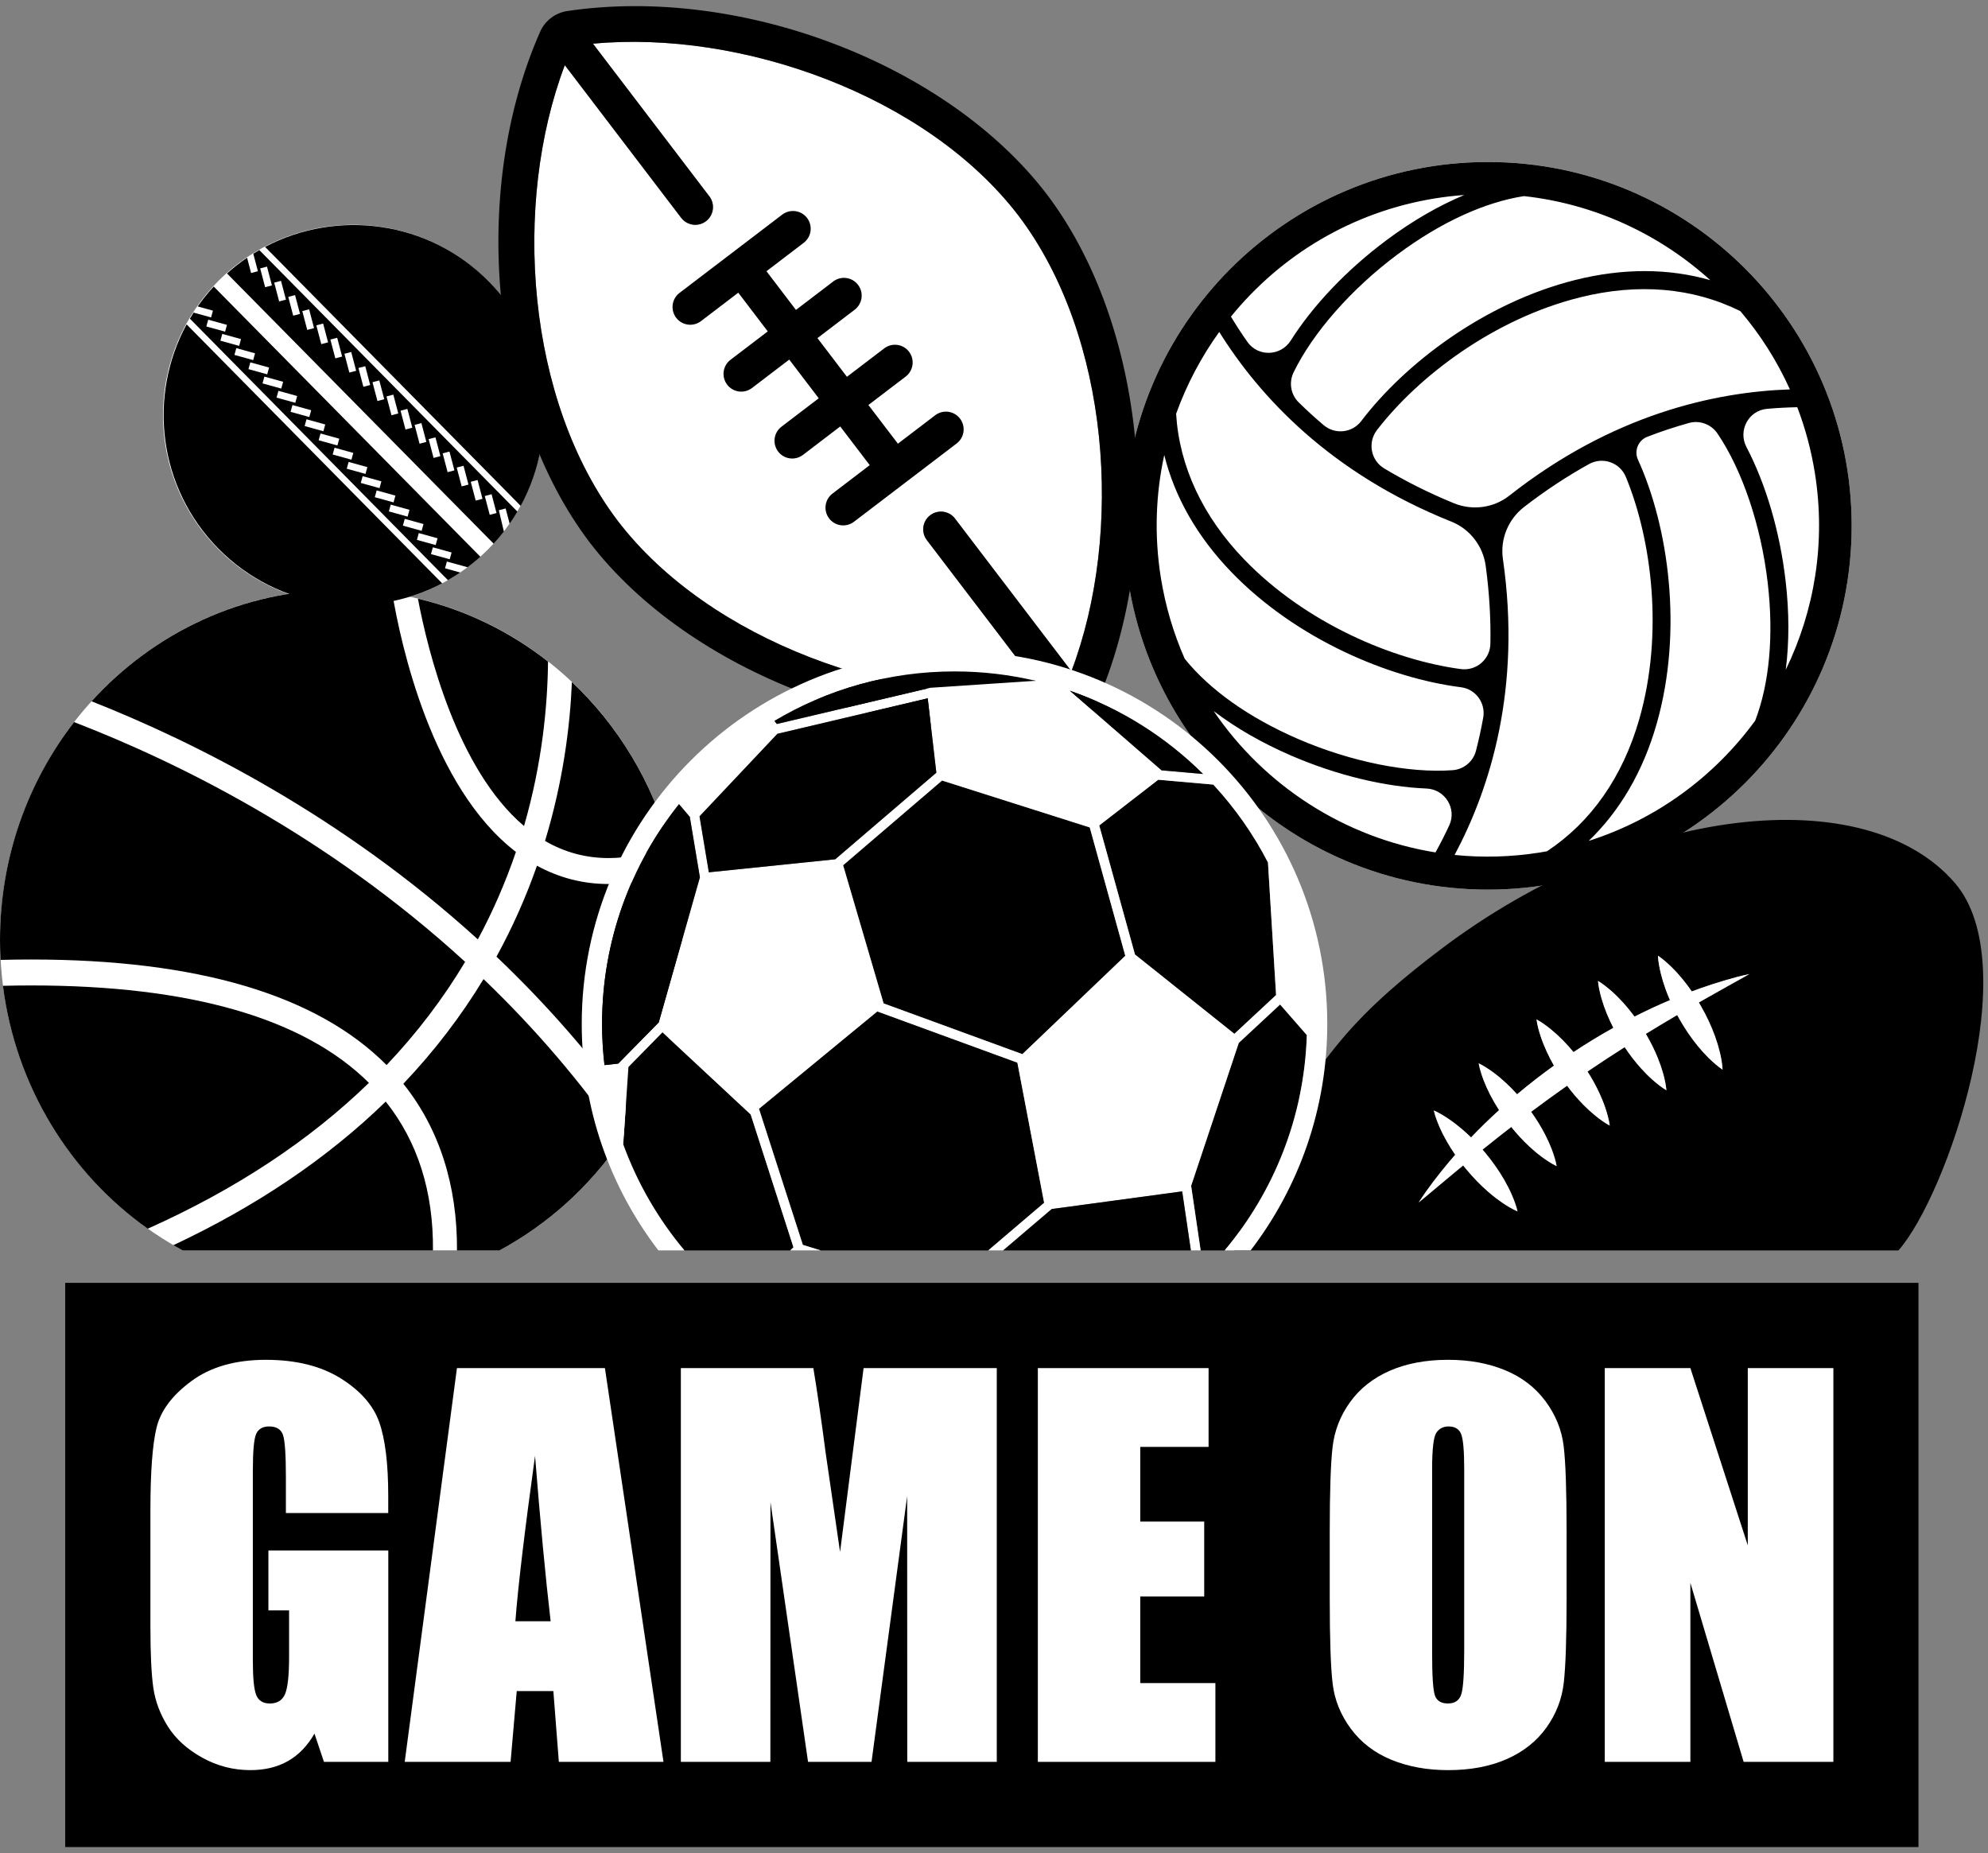
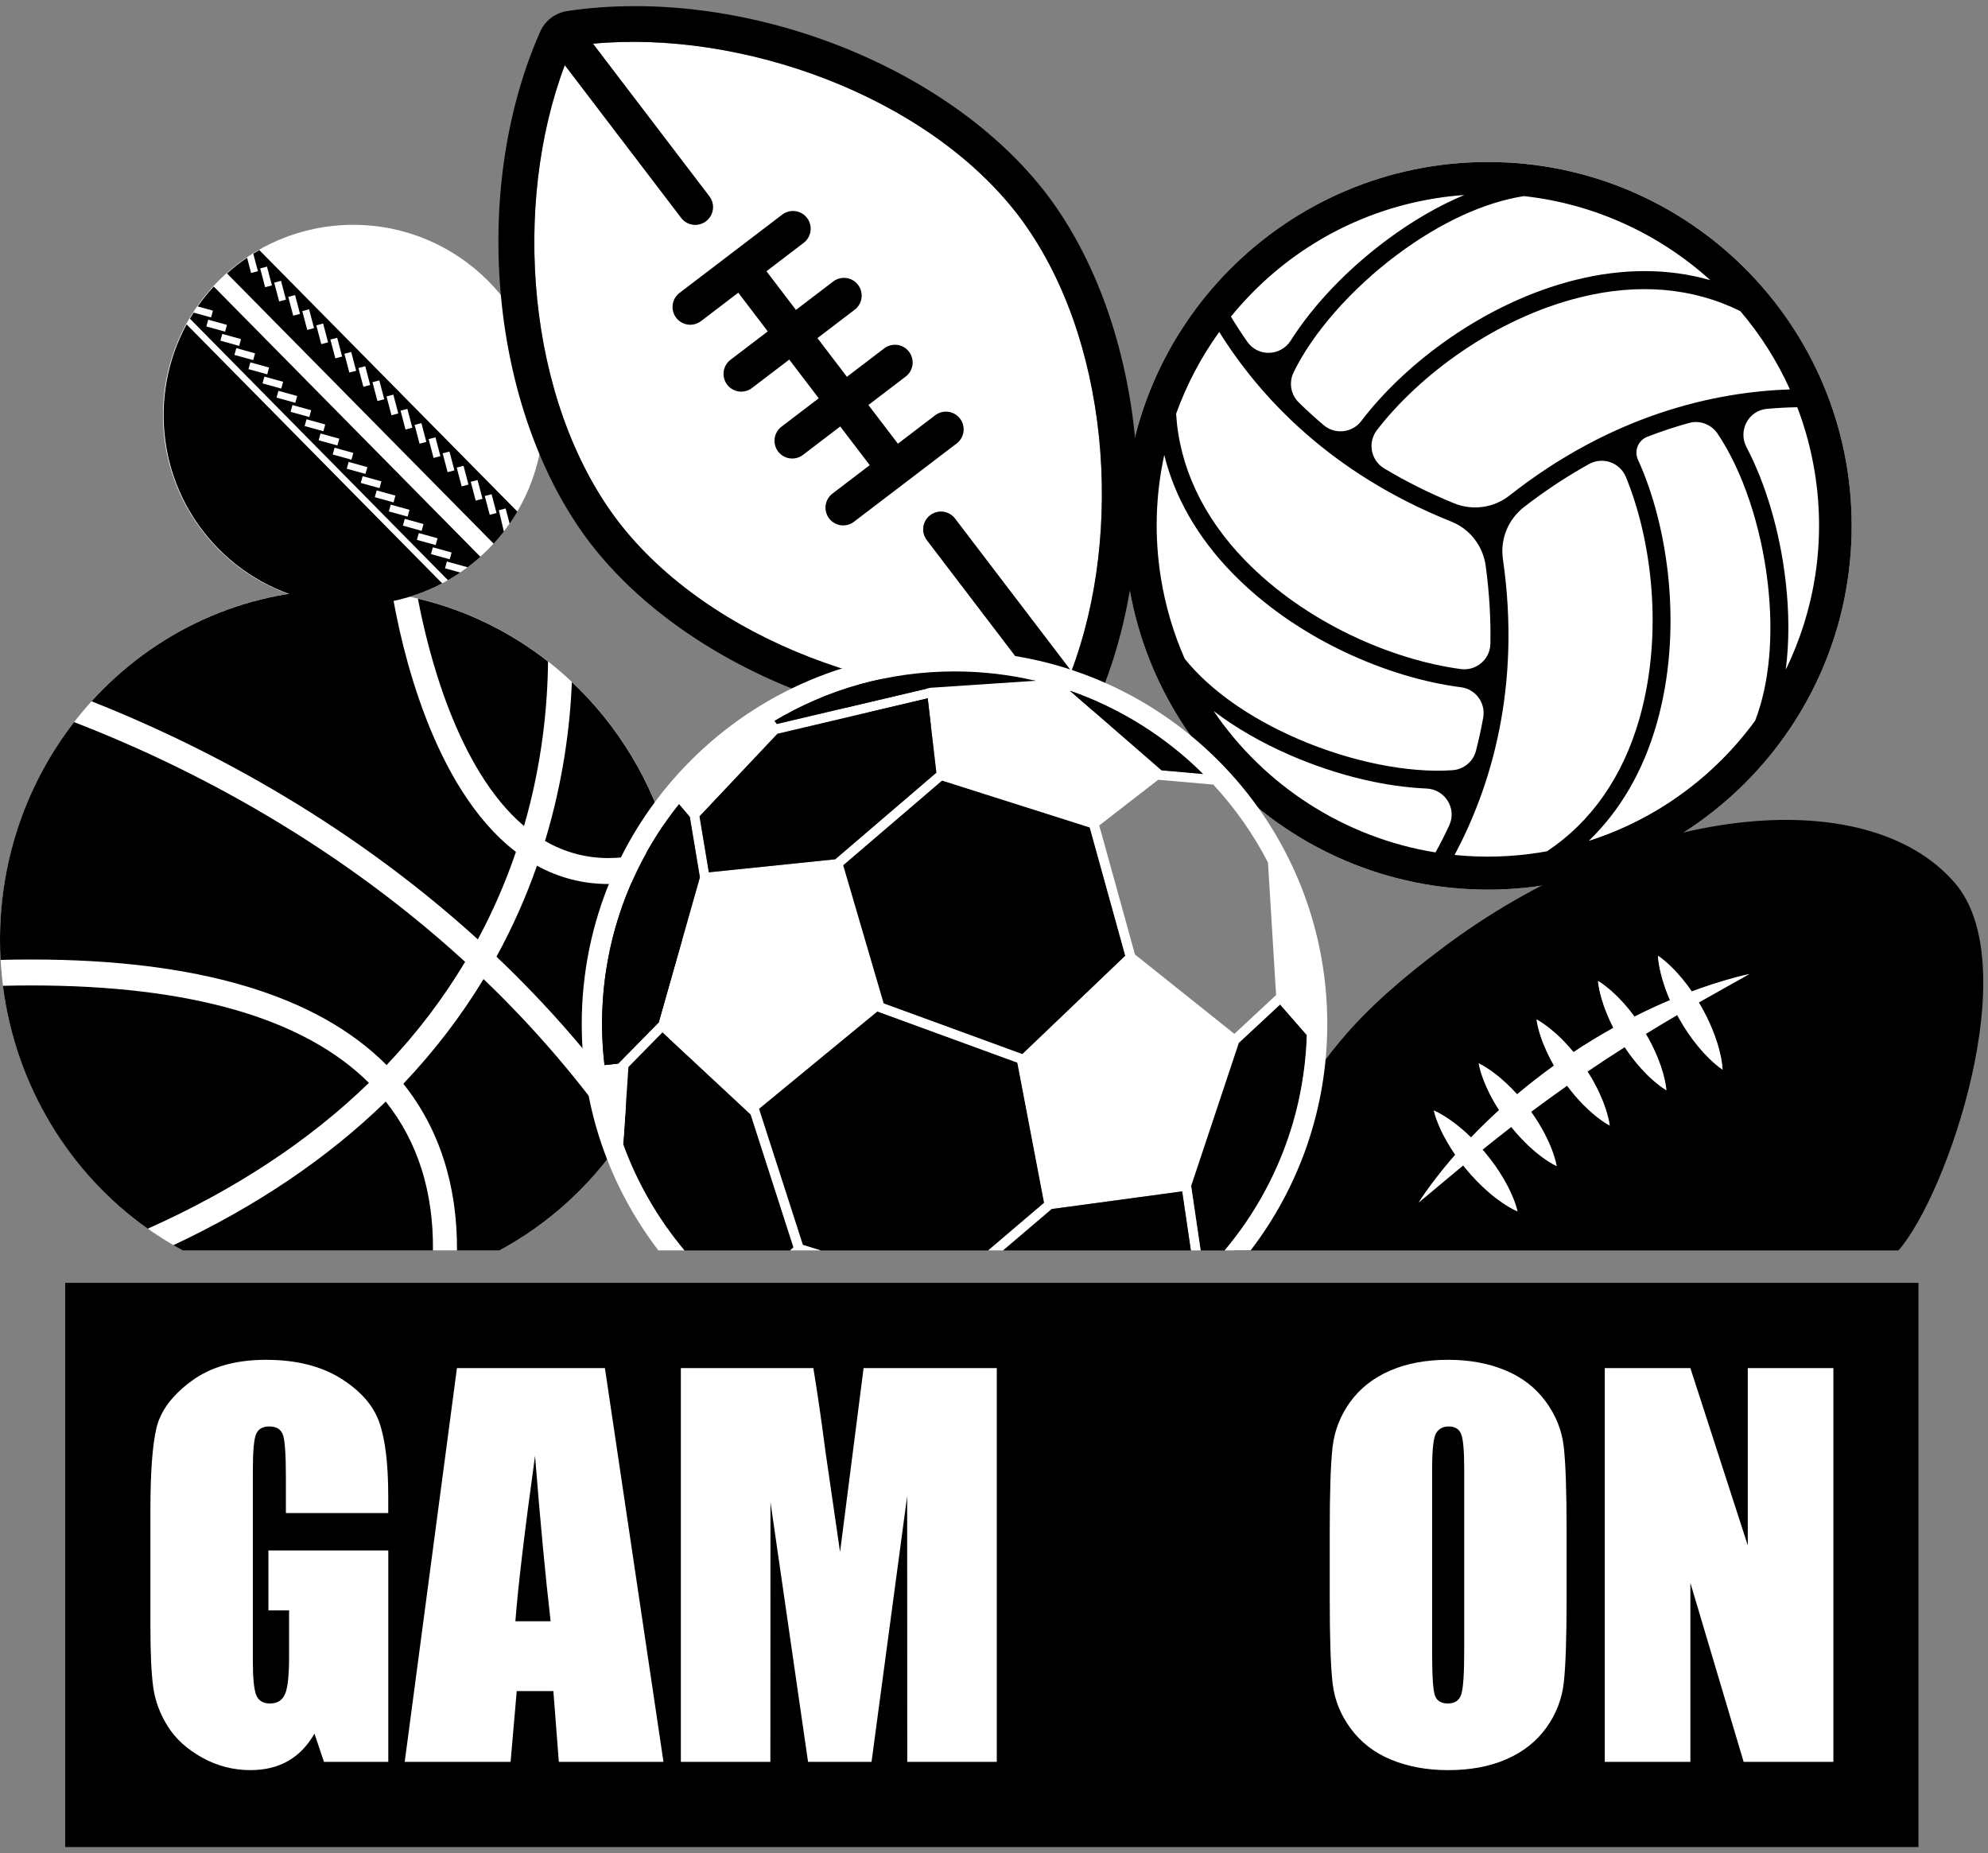
<svg xmlns="http://www.w3.org/2000/svg" width="162" height="151" viewBox="0 0 162 151" fill="none">
  <rect x="0" y="0" width="162" height="151" fill="#808080" stroke="none" />
  <path d="M87.306 54.694L77.823 42.255C77.34 41.619 76.433 41.499 75.8 41.982C75.167 42.465 75.042 43.371 75.527 44.007L85.011 56.445C72.966 57.582 57.849 52.246 50.346 42.447C42.883 32.615 41.739 16.626 46.026 5.31L55.509 17.749C55.992 18.382 56.898 18.505 57.532 18.022C58.165 17.538 58.288 16.632 57.804 15.999L48.321 3.561C60.366 2.424 75.483 7.76 82.986 17.559C90.449 27.387 91.593 43.378 87.306 54.694Z" fill="white" />
  <path d="M121.245 72.487C137.618 72.487 150.89 59.215 150.89 42.842C150.89 26.47 137.618 13.197 121.245 13.197C104.873 13.197 91.601 26.47 91.601 42.842C91.601 59.215 104.873 72.487 121.245 72.487Z" fill="white" />
  <path d="M28.787 49.327C37.349 49.327 44.291 42.385 44.291 33.823C44.291 25.261 37.349 18.319 28.787 18.319C20.224 18.319 13.283 25.261 13.283 33.823C13.283 42.385 20.224 49.327 28.787 49.327Z" fill="white" />
  <path d="M55.603 76.595C55.603 60.827 43.158 48.046 27.806 48.046C12.454 48.046 0.007 60.827 0.007 76.595C0.007 87.573 6.041 97.103 14.889 101.88H40.721C49.567 97.103 55.603 87.573 55.603 76.595Z" fill="white" />
  <path d="M121.245 13.2C104.874 13.2 91.601 26.471 91.601 42.845C91.601 59.219 104.874 72.487 121.245 72.487C137.617 72.487 150.89 59.214 150.89 42.843C150.89 26.471 137.617 13.2 121.245 13.2ZM145.857 31.728C139.709 31.936 131.393 33.773 122.995 40.384C121.713 41.393 119.986 41.621 118.476 41.004C116.395 40.151 114.507 39.194 112.796 38.167C111.702 37.509 111.429 36.051 112.209 35.039C115.619 30.619 121.758 25.979 128.736 24.234C133.49 23.044 137.971 23.435 141.821 25.355C143.441 27.256 144.805 29.397 145.857 31.728ZM124.185 15.979C129.912 16.607 135.212 19.064 139.371 22.829C135.982 21.853 132.261 21.84 128.38 22.809C120.997 24.654 114.496 29.612 110.923 34.312C110.189 35.276 108.793 35.426 107.867 34.643C107.142 34.03 106.462 33.408 105.827 32.784C105.178 32.145 105.015 31.162 105.413 30.343C106.966 27.14 110.107 23.54 113.894 20.721C117.409 18.106 120.99 16.475 124.185 15.979ZM116.986 16.158C117.769 16.032 118.547 15.945 119.324 15.889C117.245 16.759 115.113 17.985 113.017 19.545C109.746 21.977 106.986 24.898 105.178 27.753C104.366 29.033 102.516 29.095 101.646 27.854C101.153 27.153 100.71 26.466 100.308 25.798C104.353 20.818 110.169 17.247 116.986 16.158ZM99.355 27.046C102.61 32.263 108.357 38.541 118.272 42.503C119.787 43.109 120.849 44.492 121.069 46.107C121.371 48.335 121.487 50.449 121.451 52.445C121.429 53.722 120.301 54.686 119.035 54.516C113.503 53.776 106.413 50.778 101.413 45.608C98.006 42.084 96.104 38.008 95.84 33.715C96.699 31.332 97.885 29.086 99.355 27.046ZM118.096 67.257C117.733 68.038 117.357 68.772 116.977 69.456C109.603 68.268 103.053 64.049 98.9 57.937C100.692 59.302 102.818 60.53 105.214 61.566C108.957 63.181 112.867 64.112 116.241 64.25C117.755 64.311 118.733 65.883 118.096 67.257ZM105.795 60.219C101.773 58.481 98.567 56.194 96.54 53.675C95.632 51.61 94.97 49.398 94.596 47.069C94.05 43.648 94.176 40.27 94.874 37.073C95.722 40.507 97.572 43.746 100.359 46.63C105.65 52.1 113.194 55.252 119.051 55.997C120.254 56.149 121.08 57.284 120.865 58.478C120.697 59.411 120.498 60.311 120.275 61.176C120.046 62.058 119.277 62.691 118.368 62.756C114.818 63.011 110.129 62.091 105.795 60.219ZM126.064 69.362C125.879 69.396 125.693 69.429 125.505 69.458C123.145 69.837 120.807 69.892 118.534 69.662C121.429 64.235 123.997 56.114 122.469 45.536C122.237 43.923 122.903 42.31 124.192 41.312C125.97 39.937 127.744 38.78 129.489 37.811C130.606 37.194 132.006 37.686 132.492 38.865C134.617 44.028 135.566 51.666 133.588 58.581C132.239 63.299 129.655 66.986 126.064 69.362ZM143.031 58.715C139.731 63.237 135.035 66.74 129.46 68.519C132.013 66.067 133.894 62.845 134.997 58.986C137.176 51.371 135.957 42.896 133.478 37.462C133.147 36.735 133.49 35.878 134.235 35.59C135.393 35.142 136.53 34.771 137.635 34.464C138.512 34.221 139.445 34.572 139.957 35.326C141.957 38.272 143.503 42.791 144.049 47.483C144.552 51.809 144.181 55.706 143.031 58.715ZM145.505 47.315C145.033 43.266 143.883 39.415 142.315 36.422C141.613 35.08 142.483 33.447 143.993 33.312C144.852 33.236 145.675 33.196 146.458 33.18C147.109 34.883 147.595 36.679 147.893 38.547C148.799 44.216 147.859 49.762 145.519 54.572C145.805 52.344 145.807 49.897 145.505 47.315Z" fill="black" />
  <path d="M46.232 0.898C45.742 0.972 45.288 1.167 44.906 1.458C44.523 1.748 44.214 2.135 44.015 2.587C38.241 15.67 39.973 33.554 48.047 44.19C56.17 54.799 72.958 61.206 87.103 59.103C87.593 59.029 88.047 58.834 88.43 58.544C88.812 58.253 89.121 57.866 89.32 57.414C95.094 44.331 93.363 26.445 85.289 15.811C77.163 5.203 60.376 -1.205 46.232 0.898ZM87.307 54.694L77.823 42.255C77.34 41.619 76.434 41.499 75.801 41.982C75.168 42.465 75.043 43.371 75.528 44.007L85.011 56.445C72.966 57.582 57.85 52.246 50.346 42.447C42.883 32.615 41.74 16.626 46.026 5.31L55.51 17.749C55.993 18.382 56.899 18.505 57.532 18.022C58.165 17.538 58.288 16.632 57.805 15.999L48.322 3.561C60.367 2.424 75.483 7.76 82.987 17.559C90.45 27.387 91.593 43.378 87.307 54.694ZM65.494 19.785C66.127 19.301 66.251 18.395 65.767 17.76C65.284 17.125 64.378 17.004 63.743 17.487L55.373 23.867C54.738 24.351 54.617 25.257 55.1 25.892C55.584 26.527 56.49 26.648 57.125 26.165L60.161 23.849L62.564 27.002L59.528 29.317C58.892 29.8 58.772 30.706 59.255 31.342C59.738 31.977 60.644 32.098 61.279 31.615L64.315 29.299L66.718 32.452L63.682 34.767C63.047 35.25 62.926 36.156 63.409 36.792C63.892 37.427 64.799 37.548 65.434 37.065L68.47 34.749L70.873 37.901L67.837 40.217C67.204 40.7 67.081 41.606 67.564 42.241C68.047 42.877 68.953 42.998 69.588 42.514L77.958 36.134C78.593 35.651 78.714 34.745 78.231 34.109C77.747 33.476 76.841 33.353 76.206 33.836L73.17 36.152L70.765 33L73.803 30.684C74.436 30.201 74.559 29.295 74.076 28.659C73.593 28.024 72.687 27.903 72.052 28.387L69.016 30.702L66.613 27.55L69.649 25.234C70.282 24.751 70.405 23.845 69.922 23.21C69.439 22.574 68.53 22.453 67.897 22.937L64.861 25.252L62.459 22.1L65.494 19.785Z" fill="black" />
  <path d="M15.207 26.431L36.033 47.532C30.153 50.629 22.708 49.676 17.797 44.703C12.889 39.727 12.034 32.27 15.207 26.431Z" fill="black" />
  <path d="M16.11 24.968L17.352 25.313L17.2 25.865L15.777 25.471C15.672 25.635 15.571 25.798 15.473 25.964L36.504 47.273C36.844 47.078 37.178 46.87 37.504 46.649L36.265 46.306L36.417 45.754L38.104 46.221C38.46 45.953 38.809 45.669 39.147 45.367L17.417 23.348C16.938 23.865 16.504 24.407 16.11 24.968ZM36.8 45.018L36.648 45.57L35.12 45.148L35.272 44.595L36.8 45.018ZM35.654 43.859L35.502 44.411L33.974 43.989L34.126 43.436L35.654 43.859ZM34.511 42.7L34.359 43.253L32.831 42.83L32.983 42.277L34.511 42.7ZM33.368 41.541L33.216 42.094L31.688 41.671L31.84 41.118L33.368 41.541ZM32.222 40.382L32.07 40.935L30.542 40.512L30.694 39.959L32.222 40.382ZM31.079 39.221L30.927 39.774L29.399 39.351L29.551 38.798L31.079 39.221ZM29.936 38.062L29.784 38.615L28.256 38.192L28.408 37.639L29.936 38.062ZM28.791 36.904L28.639 37.456L27.11 37.033L27.263 36.481L28.791 36.904ZM27.647 35.745L27.495 36.297L25.967 35.874L26.119 35.322L27.647 35.745ZM26.504 34.586L26.352 35.138L24.824 34.715L24.976 34.163L26.504 34.586ZM25.359 33.427L25.207 33.98L23.679 33.557L23.831 33.004L25.359 33.427ZM24.216 32.268L24.063 32.821L22.535 32.398L22.688 31.845L24.216 32.268ZM23.072 31.109L22.92 31.662L21.392 31.239L21.544 30.686L23.072 31.109ZM21.927 29.948L21.775 30.501L20.247 30.078L20.399 29.525L21.927 29.948ZM20.784 28.789L20.632 29.342L19.104 28.919L19.256 28.366L20.784 28.789ZM19.64 27.63L19.488 28.183L17.96 27.76L18.113 27.208L19.64 27.63ZM18.495 26.471L18.343 27.024L16.815 26.601L16.967 26.049L18.495 26.471Z" fill="black" />
  <path d="M20.64 20.67L21.016 22.1L20.461 22.245L20.135 20.999C19.566 21.384 19.021 21.811 18.497 22.281L40.227 44.3C40.52 43.98 40.8 43.651 41.061 43.313L40.65 41.575L41.204 41.429L41.531 42.673C41.757 42.351 41.967 42.022 42.164 41.686L21.13 20.375C20.965 20.469 20.801 20.567 20.64 20.67ZM40.462 41.803L39.907 41.948L39.504 40.416L40.059 40.27L40.462 41.803ZM39.319 40.644L38.764 40.789L38.361 39.257L38.916 39.111L39.319 40.644ZM38.175 39.485L37.62 39.63L37.218 38.098L37.773 37.953L38.175 39.485ZM37.03 38.326L36.475 38.472L36.072 36.939L36.627 36.794L37.03 38.326ZM35.887 37.167L35.332 37.313L34.929 35.78L35.484 35.635L35.887 37.167ZM34.743 36.008L34.189 36.154L33.786 34.621L34.341 34.476L34.743 36.008ZM33.598 34.85L33.043 34.995L32.641 33.463L33.195 33.317L33.598 34.85ZM32.455 33.688L31.9 33.834L31.497 32.301L32.052 32.156L32.455 33.688ZM31.312 32.53L30.757 32.675L30.354 31.143L30.909 30.997L31.312 32.53ZM30.166 31.371L29.611 31.516L29.209 29.984L29.764 29.838L30.166 31.371ZM29.023 30.212L28.468 30.357L28.066 28.825L28.62 28.68L29.023 30.212ZM27.88 29.053L27.325 29.198L26.922 27.666L27.477 27.521L27.88 29.053ZM26.734 27.894L26.18 28.04L25.777 26.507L26.332 26.362L26.734 27.894ZM25.591 26.735L25.036 26.881L24.634 25.348L25.189 25.203L25.591 26.735ZM24.448 25.576L23.893 25.722L23.491 24.189L24.045 24.044L24.448 25.576ZM23.302 24.415L22.748 24.561L22.345 23.028L22.9 22.883L23.302 24.415ZM22.159 23.256L21.605 23.402L21.202 21.869L21.757 21.724L22.159 23.256Z" fill="black" />
-   <path d="M39.842 22.945C44.753 27.921 45.608 35.382 42.431 41.221L21.602 20.117C27.482 17.017 34.932 17.968 39.842 22.945Z" fill="black" />
  <path d="M49.586 69.916C51.15 69.916 52.821 69.578 54.58 68.912C53.168 63.717 50.363 59.122 46.604 55.573C46.452 59.2 45.886 63.67 44.414 68.52C46.007 69.448 47.743 69.916 49.586 69.916Z" fill="black" />
  <path d="M42.702 67.306C44.188 62.176 44.622 57.482 44.658 53.903C41.568 51.48 37.971 49.704 34.056 48.78C34.865 53.055 37.226 62.664 42.702 67.306Z" fill="black" />
  <path d="M55.061 70.97C53.153 71.672 51.323 72.03 49.587 72.03C47.518 72.03 45.562 71.529 43.757 70.538C42.86 73.104 41.752 75.587 40.457 77.95C44.703 81.986 48.489 86.355 51.791 91.031C54.211 86.796 55.603 81.865 55.603 76.599C55.603 74.672 55.415 72.791 55.061 70.97Z" fill="black" />
  <path d="M42.042 69.415C35.176 64.147 32.664 52.487 31.971 48.373C30.61 48.162 29.219 48.053 27.8 48.053C19.769 48.053 12.536 51.551 7.46 57.142C15.905 60.478 27.85 66.462 38.939 76.541C40.163 74.27 41.201 71.881 42.042 69.415Z" fill="black" />
  <path d="M39.404 79.777C37.567 82.806 35.379 85.66 32.885 88.287L32.891 88.294L32.871 88.314C35.793 91.958 37.274 96.589 37.24 101.887H40.701C44.67 99.746 48.077 96.654 50.625 92.9C47.37 88.209 43.625 83.821 39.404 79.777Z" fill="black" />
  <path d="M14.126 101.459C14.379 101.607 14.634 101.748 14.891 101.887H35.281C35.328 97.099 34.041 93.029 31.433 89.757C26.699 94.363 20.905 98.276 14.126 101.459Z" fill="black" />
  <path d="M31.502 86.781C33.965 84.188 36.113 81.367 37.902 78.372C26.631 68.056 14.419 62.072 6.038 58.837C2.26 63.711 0 69.884 0 76.6C0 77.141 0.016 77.678 0.045 78.213C0.897 78.19 1.734 78.181 2.553 78.181C16.096 78.181 25.828 81.074 31.502 86.781Z" fill="black" />
  <path d="M2.554 80.295C1.798 80.295 1.024 80.306 0.238 80.324C1.279 88.525 5.71 95.633 12.039 100.116C19.163 96.93 25.198 92.955 30.064 88.232C24.758 82.966 15.511 80.295 2.554 80.295Z" fill="black" />
  <path d="M156.333 104.528H5.312V150.5H156.333V104.528Z" fill="black" />
  <path d="M31.64 123.282H23.297V120.369C23.297 118.533 23.219 117.383 23.06 116.922C22.901 116.459 22.526 116.228 21.93 116.228C21.416 116.228 21.065 116.428 20.881 116.823C20.695 117.219 20.604 118.237 20.604 119.875V135.274C20.604 136.714 20.695 137.661 20.881 138.117C21.067 138.573 21.436 138.802 21.991 138.802C22.599 138.802 23.011 138.544 23.23 138.03C23.447 137.515 23.557 136.511 23.557 135.016V131.211H21.872V126.336H31.642V143.558H26.398L25.626 141.258C25.058 142.249 24.34 142.992 23.474 143.488C22.608 143.983 21.586 144.231 20.409 144.231C19.006 144.231 17.695 143.891 16.472 143.211C15.248 142.531 14.319 141.687 13.684 140.683C13.049 139.679 12.653 138.625 12.494 137.522C12.335 136.419 12.257 134.763 12.257 132.558V123.025C12.257 119.96 12.422 117.734 12.751 116.347C13.082 114.96 14.029 113.689 15.595 112.533C17.161 111.376 19.185 110.799 21.669 110.799C24.112 110.799 26.141 111.302 27.754 112.304C29.365 113.309 30.416 114.501 30.904 115.882C31.391 117.262 31.637 119.266 31.637 121.897V123.282H31.64Z" fill="white" />
  <path d="M49.294 111.474L54.066 143.559H45.54L45.093 137.792H42.108L41.607 143.559H32.98L37.236 111.474H49.294ZM44.871 132.103C44.448 128.47 44.025 123.977 43.6 118.626C42.75 124.769 42.215 129.262 41.998 132.103H44.871Z" fill="white" />
  <path d="M81.226 111.474V143.559H73.932L73.924 121.899L71.02 143.559H65.847L62.785 122.393L62.776 143.559H55.482V111.474H66.279C66.599 113.402 66.93 115.677 67.27 118.295L68.456 126.456L70.373 111.474H81.226Z" fill="white" />
-   <path d="M84.573 111.474H98.486V117.894H92.918V123.98H98.13V130.083H92.918V137.139H99.041V143.559H84.573V111.474Z" fill="white" />
  <path d="M127.66 130.259C127.66 133.483 127.583 135.764 127.431 137.107C127.279 138.447 126.803 139.673 126.004 140.782C125.205 141.892 124.125 142.744 122.765 143.34C121.404 143.935 119.818 144.232 118.008 144.232C116.29 144.232 114.749 143.95 113.382 143.389C112.015 142.827 110.914 141.986 110.082 140.863C109.25 139.74 108.755 138.518 108.597 137.196C108.438 135.876 108.359 133.563 108.359 130.259V124.771C108.359 121.547 108.435 119.265 108.588 117.923C108.74 116.583 109.214 115.357 110.015 114.247C110.814 113.138 111.894 112.285 113.254 111.69C114.615 111.095 116.201 110.798 118.011 110.798C119.729 110.798 121.27 111.079 122.637 111.641C124.004 112.202 125.105 113.046 125.937 114.167C126.769 115.29 127.264 116.511 127.422 117.833C127.581 119.156 127.66 121.467 127.66 124.771V130.259ZM119.317 119.717C119.317 118.225 119.234 117.27 119.069 116.854C118.903 116.437 118.563 116.229 118.049 116.229C117.612 116.229 117.279 116.397 117.049 116.735C116.818 117.073 116.702 118.066 116.702 119.717V134.7C116.702 136.563 116.778 137.711 116.93 138.147C117.082 138.583 117.436 138.8 117.99 138.8C118.559 138.8 118.921 138.55 119.08 138.046C119.239 137.545 119.317 136.348 119.317 134.46V119.717Z" fill="white" />
  <path d="M149.4 111.474V143.559H142.087L137.747 128.973V143.559H130.771V111.474H137.747L142.425 125.921V111.474H149.4Z" fill="white" />
  <path d="M159.306 71.952C152.066 63.536 133.052 65.522 117.424 77.337C114.493 79.554 111.672 81.907 109.312 84.717C107.021 87.445 105.068 90.494 103.508 93.778C102.289 96.342 101.314 99.058 100.582 101.885H154.704C158.673 97.366 165.082 78.67 159.306 71.952ZM141.645 79.883C141.343 80.053 141.044 80.223 140.739 80.388L138.941 81.402C138.775 81.496 138.607 81.592 138.442 81.686C138.504 81.793 138.567 81.898 138.63 82.006C139.07 82.78 139.451 83.585 139.76 84.436C139.914 84.861 140.046 85.297 140.156 85.746C140.209 85.972 140.258 86.201 140.296 86.436C140.334 86.668 140.368 86.908 140.377 87.158C140.167 87.022 139.981 86.872 139.8 86.717C139.619 86.565 139.449 86.406 139.281 86.245C138.95 85.921 138.643 85.583 138.359 85.234C137.786 84.536 137.29 83.793 136.851 83.019C136.793 82.916 136.735 82.811 136.679 82.708C136.249 82.959 135.822 83.212 135.397 83.469C134.97 83.724 134.547 83.984 134.124 84.243C134.489 84.863 134.813 85.505 135.088 86.18C135.256 86.592 135.406 87.015 135.529 87.456C135.589 87.677 135.648 87.899 135.692 88.129C135.739 88.357 135.78 88.592 135.8 88.838C135.587 88.713 135.395 88.574 135.209 88.433C135.023 88.292 134.847 88.142 134.677 87.993C134.337 87.688 134.019 87.371 133.721 87.04C133.234 86.496 132.797 85.923 132.399 85.324C131.379 85.972 130.37 86.635 129.372 87.312C129.735 87.881 130.064 88.471 130.35 89.093C130.536 89.496 130.703 89.912 130.847 90.346C130.916 90.563 130.983 90.782 131.041 91.01C131.099 91.237 131.149 91.467 131.18 91.713C130.961 91.599 130.764 91.469 130.571 91.335C130.379 91.203 130.198 91.062 130.019 90.919C129.665 90.63 129.334 90.328 129.023 90.01C128.545 89.523 128.108 89.006 127.706 88.467C126.719 89.16 125.741 89.872 124.775 90.594C125.193 91.178 125.574 91.789 125.909 92.438C126.113 92.832 126.298 93.241 126.462 93.668C126.542 93.883 126.618 94.098 126.685 94.324C126.753 94.547 126.813 94.776 126.855 95.02C126.632 94.914 126.428 94.794 126.231 94.668C126.032 94.543 125.847 94.411 125.661 94.277C125.294 94.004 124.949 93.715 124.625 93.413C124.093 92.917 123.607 92.386 123.157 91.827C122.764 92.131 122.372 92.436 121.983 92.744C121.594 93.051 121.204 93.362 120.817 93.675C120.893 93.764 120.969 93.854 121.046 93.944C121.614 94.628 122.133 95.355 122.582 96.138C122.808 96.53 123.016 96.935 123.202 97.36C123.294 97.572 123.383 97.789 123.462 98.013C123.54 98.237 123.614 98.465 123.667 98.709C123.437 98.61 123.227 98.496 123.021 98.378C122.815 98.259 122.62 98.132 122.428 98.002C122.046 97.74 121.685 97.463 121.343 97.167C120.658 96.579 120.039 95.937 119.471 95.25C119.392 95.156 119.314 95.06 119.238 94.964C119.09 95.084 118.943 95.207 118.795 95.328L117.209 96.65C116.947 96.874 116.681 97.096 116.415 97.317C116.151 97.541 115.884 97.765 115.611 97.982C115.802 97.689 115.998 97.402 116.195 97.116C116.399 96.834 116.602 96.552 116.813 96.275C117.023 95.997 117.238 95.724 117.453 95.451L118.115 94.646C118.271 94.46 118.43 94.277 118.591 94.093C118.359 93.758 118.139 93.413 117.934 93.055C117.708 92.664 117.5 92.259 117.314 91.834C117.222 91.621 117.133 91.406 117.054 91.181C116.974 90.957 116.902 90.729 116.846 90.485C117.077 90.583 117.287 90.697 117.491 90.818C117.696 90.937 117.891 91.064 118.083 91.194C118.466 91.456 118.826 91.735 119.169 92.028C119.415 92.239 119.652 92.458 119.882 92.682C120.236 92.313 120.596 91.948 120.963 91.588C121.356 91.203 121.757 90.825 122.164 90.456C121.907 90.06 121.667 89.65 121.448 89.225C121.245 88.829 121.059 88.422 120.896 87.995C120.815 87.78 120.739 87.565 120.672 87.339C120.605 87.116 120.542 86.887 120.502 86.644C120.726 86.749 120.929 86.87 121.126 86.995C121.325 87.12 121.511 87.252 121.697 87.386C122.063 87.659 122.406 87.948 122.732 88.25C123.048 88.543 123.348 88.849 123.634 89.167C124.605 88.35 125.607 87.572 126.636 86.832C126.424 86.46 126.225 86.08 126.046 85.686C125.86 85.283 125.692 84.867 125.549 84.433C125.477 84.216 125.41 83.997 125.354 83.769C125.296 83.543 125.245 83.312 125.216 83.066C125.433 83.183 125.632 83.31 125.822 83.444C126.014 83.579 126.196 83.72 126.372 83.861C126.726 84.149 127.057 84.451 127.368 84.769C127.672 85.078 127.958 85.397 128.229 85.729C129.287 85.028 130.37 84.368 131.477 83.751C131.281 83.371 131.102 82.981 130.938 82.581C130.771 82.169 130.621 81.746 130.498 81.306C130.437 81.084 130.379 80.863 130.332 80.635C130.285 80.406 130.243 80.174 130.225 79.928C130.437 80.053 130.63 80.192 130.813 80.335C130.999 80.476 131.173 80.626 131.345 80.775C131.686 81.08 132.003 81.397 132.301 81.728C132.621 82.084 132.918 82.456 133.2 82.836C133.69 82.588 134.187 82.346 134.686 82.115C135.151 81.901 135.619 81.693 136.091 81.494C135.961 81.198 135.842 80.898 135.73 80.592C135.576 80.167 135.444 79.731 135.334 79.281C135.281 79.055 135.231 78.827 135.193 78.594C135.153 78.362 135.122 78.122 135.111 77.874C135.319 78.01 135.507 78.16 135.688 78.314C135.869 78.467 136.039 78.628 136.207 78.789C136.538 79.113 136.844 79.451 137.129 79.8C137.39 80.12 137.636 80.449 137.869 80.787C138.097 80.702 138.326 80.619 138.554 80.536C138.883 80.424 139.211 80.31 139.543 80.201C139.876 80.098 140.207 79.992 140.54 79.892C140.874 79.796 141.209 79.704 141.545 79.612C141.883 79.529 142.22 79.444 142.56 79.371C142.252 79.547 141.947 79.715 141.645 79.883Z" fill="black" />
  <path d="M140.531 79.888C140.198 79.986 139.867 80.091 139.534 80.196C139.203 80.306 138.876 80.42 138.545 80.532C138.317 80.612 138.088 80.698 137.86 80.782C137.628 80.445 137.384 80.116 137.12 79.796C136.833 79.447 136.529 79.109 136.198 78.785C136.03 78.624 135.862 78.465 135.679 78.31C135.498 78.156 135.312 78.008 135.102 77.87C135.113 78.12 135.144 78.357 135.185 78.59C135.223 78.825 135.272 79.051 135.326 79.277C135.435 79.727 135.567 80.163 135.721 80.588C135.831 80.894 135.952 81.194 136.082 81.49C135.61 81.689 135.142 81.897 134.677 82.111C134.178 82.344 133.683 82.584 133.191 82.832C132.912 82.451 132.612 82.08 132.292 81.724C131.994 81.393 131.679 81.076 131.337 80.771C131.164 80.621 130.99 80.472 130.804 80.331C130.618 80.187 130.428 80.049 130.216 79.924C130.236 80.169 130.276 80.402 130.323 80.63C130.37 80.861 130.428 81.082 130.489 81.302C130.614 81.74 130.762 82.165 130.929 82.577C131.093 82.977 131.274 83.367 131.469 83.747C130.361 84.364 129.276 85.024 128.22 85.725C127.95 85.393 127.663 85.073 127.359 84.765C127.048 84.447 126.717 84.145 126.363 83.856C126.184 83.713 126.003 83.572 125.813 83.44C125.623 83.306 125.424 83.176 125.207 83.062C125.238 83.306 125.29 83.537 125.345 83.765C125.401 83.991 125.469 84.21 125.54 84.429C125.683 84.861 125.851 85.279 126.037 85.682C126.218 86.076 126.415 86.456 126.627 86.827C125.596 87.568 124.594 88.346 123.625 89.163C123.339 88.845 123.041 88.539 122.723 88.246C122.399 87.944 122.055 87.653 121.688 87.382C121.504 87.248 121.316 87.114 121.117 86.991C120.92 86.865 120.717 86.745 120.493 86.639C120.536 86.883 120.596 87.112 120.663 87.335C120.73 87.559 120.806 87.776 120.887 87.991C121.05 88.416 121.236 88.825 121.439 89.221C121.659 89.646 121.898 90.056 122.155 90.452C121.748 90.823 121.348 91.201 120.954 91.584C120.587 91.942 120.227 92.306 119.873 92.678C119.643 92.454 119.406 92.235 119.16 92.024C118.817 91.731 118.457 91.452 118.075 91.19C117.882 91.06 117.688 90.933 117.482 90.814C117.278 90.695 117.066 90.579 116.837 90.481C116.891 90.725 116.965 90.953 117.046 91.177C117.124 91.4 117.213 91.615 117.305 91.83C117.491 92.255 117.699 92.66 117.925 93.051C118.131 93.409 118.35 93.754 118.582 94.089C118.421 94.273 118.263 94.456 118.106 94.642L117.444 95.447C117.229 95.722 117.014 95.993 116.804 96.27C116.596 96.548 116.39 96.83 116.186 97.112C115.99 97.398 115.79 97.684 115.603 97.978C115.875 97.76 116.142 97.537 116.406 97.313C116.672 97.092 116.938 96.87 117.2 96.646L118.786 95.324C118.934 95.201 119.081 95.08 119.229 94.96C119.305 95.056 119.383 95.152 119.462 95.246C120.03 95.93 120.647 96.575 121.334 97.163C121.676 97.459 122.037 97.736 122.419 97.998C122.612 98.127 122.806 98.255 123.012 98.374C123.218 98.492 123.428 98.606 123.659 98.705C123.605 98.461 123.531 98.233 123.453 98.009C123.375 97.785 123.285 97.568 123.193 97.356C123.008 96.93 122.8 96.526 122.574 96.134C122.122 95.351 121.605 94.624 121.037 93.939C120.961 93.85 120.885 93.76 120.808 93.671C121.195 93.36 121.583 93.049 121.974 92.74C122.363 92.431 122.755 92.127 123.149 91.823C123.598 92.382 124.084 92.915 124.616 93.409C124.941 93.713 125.285 94.002 125.652 94.273C125.838 94.407 126.023 94.541 126.222 94.664C126.419 94.79 126.623 94.91 126.847 95.016C126.806 94.772 126.744 94.543 126.677 94.32C126.609 94.096 126.533 93.879 126.453 93.664C126.29 93.237 126.104 92.83 125.9 92.434C125.567 91.787 125.184 91.174 124.766 90.59C125.735 89.868 126.71 89.156 127.697 88.463C128.099 89.002 128.536 89.519 129.014 90.006C129.325 90.324 129.657 90.626 130.01 90.915C130.189 91.058 130.37 91.199 130.563 91.331C130.755 91.465 130.952 91.595 131.171 91.709C131.142 91.463 131.091 91.232 131.032 91.006C130.976 90.778 130.909 90.559 130.838 90.342C130.695 89.91 130.527 89.492 130.341 89.089C130.055 88.469 129.726 87.877 129.363 87.308C130.361 86.63 131.372 85.968 132.39 85.32C132.789 85.919 133.225 86.492 133.713 87.035C134.01 87.367 134.326 87.684 134.668 87.989C134.84 88.138 135.015 88.288 135.2 88.429C135.386 88.572 135.578 88.709 135.791 88.834C135.771 88.588 135.73 88.355 135.683 88.125C135.636 87.894 135.581 87.673 135.52 87.452C135.395 87.013 135.247 86.588 135.079 86.176C134.804 85.501 134.478 84.859 134.115 84.239C134.538 83.98 134.963 83.72 135.388 83.465C135.813 83.21 136.241 82.957 136.67 82.704C136.726 82.809 136.784 82.912 136.842 83.015C137.281 83.789 137.777 84.532 138.35 85.23C138.637 85.579 138.943 85.917 139.272 86.241C139.44 86.402 139.61 86.561 139.791 86.713C139.972 86.868 140.16 87.015 140.368 87.154C140.357 86.903 140.326 86.666 140.288 86.431C140.25 86.197 140.2 85.968 140.147 85.742C140.037 85.293 139.905 84.856 139.751 84.431C139.444 83.581 139.062 82.776 138.621 82.002C138.56 81.894 138.496 81.787 138.433 81.682C138.599 81.588 138.764 81.492 138.932 81.398L140.731 80.384C141.033 80.219 141.335 80.049 141.637 79.879C141.939 79.711 142.243 79.543 142.543 79.364C142.203 79.438 141.865 79.521 141.527 79.606C141.203 79.698 140.867 79.789 140.531 79.888Z" fill="white" />
  <path d="M88.429 67.304L76.767 63.599L76.722 63.639L68.706 70.503L71.52 80.105L72.004 81.758L72.198 81.83L83.315 85.893L83.747 85.479L91.7 77.879L88.803 67.422L88.429 67.304Z" fill="black" />
-   <path d="M94.383 63.534L91.633 65.664L89.575 67.259L89.776 67.986L92.488 77.773L100.587 84.239L103.987 81.076L103.936 80.257L103.933 80.214L103.394 71.415L103.325 70.275C102.128 67.959 100.627 65.827 98.871 63.93L94.761 63.565L94.383 63.534Z" fill="black" />
  <path d="M84.265 98.71L84.683 98.354L85.09 98.005L82.909 86.584L77.461 84.593L71.495 82.412L61.852 90.345L65.427 101.434L66.884 101.886H80.535L84.265 98.71Z" fill="black" />
  <path d="M104.395 81.939L104.317 81.849L101.946 84.053L100.948 84.981L98.113 93.487L97.066 96.626L97.843 101.888H99.8C103.807 97.111 106.29 91.017 106.498 84.344L104.395 81.939Z" fill="black" />
  <path d="M64.662 101.634L62.698 95.537L61.199 90.882L61.177 90.81L53.989 84.116L51.458 86.691L51.214 86.94L50.787 93.244C51.944 96.425 53.646 99.343 55.781 101.886H64.396L64.537 101.757L64.662 101.634Z" fill="black" />
  <path d="M50.783 93.244L51.211 86.94L51.455 86.691L53.985 84.116L61.173 90.81L61.195 90.882L62.694 95.537L64.658 101.634L64.529 101.754L64.388 101.884H66.878L65.421 101.434L61.846 90.345L71.489 82.412L77.455 84.593L82.903 86.584L85.084 98.005L84.677 98.352L84.258 98.707L80.529 101.884H81.744L85.258 98.891L85.701 98.513L96.068 97.11L96.332 97.074L97.042 101.884H97.838L97.062 96.622L98.109 93.484L100.943 84.978L101.941 84.049L104.312 81.846L104.391 81.935L106.491 84.34C106.283 91.011 103.8 97.108 99.793 101.884H101.912C105.829 96.77 108.158 90.374 108.158 83.432C108.158 66.655 94.558 53.055 77.782 53.055C61.005 53.055 47.405 66.655 47.405 83.432C47.405 90.372 49.734 96.768 53.651 101.884H55.77C53.642 99.343 51.94 96.425 50.783 93.244ZM91.699 77.879L83.746 85.479L83.312 85.893L72.198 81.83L72.003 81.758L71.518 80.103L68.703 70.501L76.719 63.637L76.766 63.597L88.428 67.299L88.802 67.418L91.699 77.879ZM98.872 63.93C100.626 65.828 102.129 67.957 103.326 70.275L103.395 71.416L103.934 80.215L103.937 80.257L103.988 81.076L100.588 84.239L92.489 77.774L89.778 67.986L89.576 67.259L91.634 65.664L94.384 63.534L94.762 63.568L98.872 63.93ZM98.037 63.067L95.299 62.825L94.657 62.769L89.977 58.706L87.191 56.288C91.312 57.715 95.008 60.056 98.037 63.067ZM77.786 54.711C80.057 54.711 82.265 54.975 84.384 55.474L81.31 55.68L75.797 56.047L63.303 58.995L63.11 58.742C67.406 56.183 72.424 54.711 77.786 54.711ZM63.35 59.791L75.598 56.901L75.869 59.23L76.303 62.959L70.661 67.79L68.061 70.016L57.763 71.076L57.003 66.516L63.35 59.791ZM50.446 86.595L50.381 86.66L49.26 86.785C49.132 85.687 49.063 84.568 49.063 83.434C49.063 76.66 51.408 70.434 55.332 65.523L55.434 65.644L56.213 66.561L57.034 71.483L53.681 83.302L51.294 85.732L50.548 86.49L50.446 86.595Z" fill="white" />
  <path d="M94.655 62.767L95.297 62.822L98.035 63.064C95.006 60.053 91.31 57.713 87.189 56.283L89.975 58.702L94.655 62.767Z" fill="black" />
  <path d="M96.335 97.076L96.071 97.11L85.706 98.512L85.261 98.891L81.746 101.886H97.044L96.335 97.076Z" fill="black" />
  <path d="M75.796 56.043L81.309 55.676L84.383 55.471C82.264 54.972 80.056 54.708 77.785 54.708C72.421 54.708 67.405 56.178 63.109 58.737L63.302 58.99L75.796 56.043Z" fill="black" />
-   <path d="M53.68 83.304L57.034 71.483L56.212 66.561L55.434 65.644L55.331 65.523C51.409 70.436 49.065 76.66 49.062 83.434C49.062 84.568 49.132 85.685 49.259 86.785L50.38 86.66L50.445 86.595L50.548 86.49L51.293 85.731L53.68 83.304Z" fill="black" />
+   <path d="M53.68 83.304L57.034 71.483L56.212 66.561L55.434 65.644L55.331 65.523C51.409 70.436 49.065 76.66 49.062 83.434C49.062 84.568 49.132 85.685 49.259 86.785L50.38 86.66L50.548 86.49L51.293 85.731L53.68 83.304Z" fill="black" />
  <path d="M68.062 70.015L70.662 67.789L76.302 62.959L75.868 59.232L75.597 56.901L63.349 59.791L57.004 66.516L57.764 71.076L68.062 70.015Z" fill="black" />
</svg>